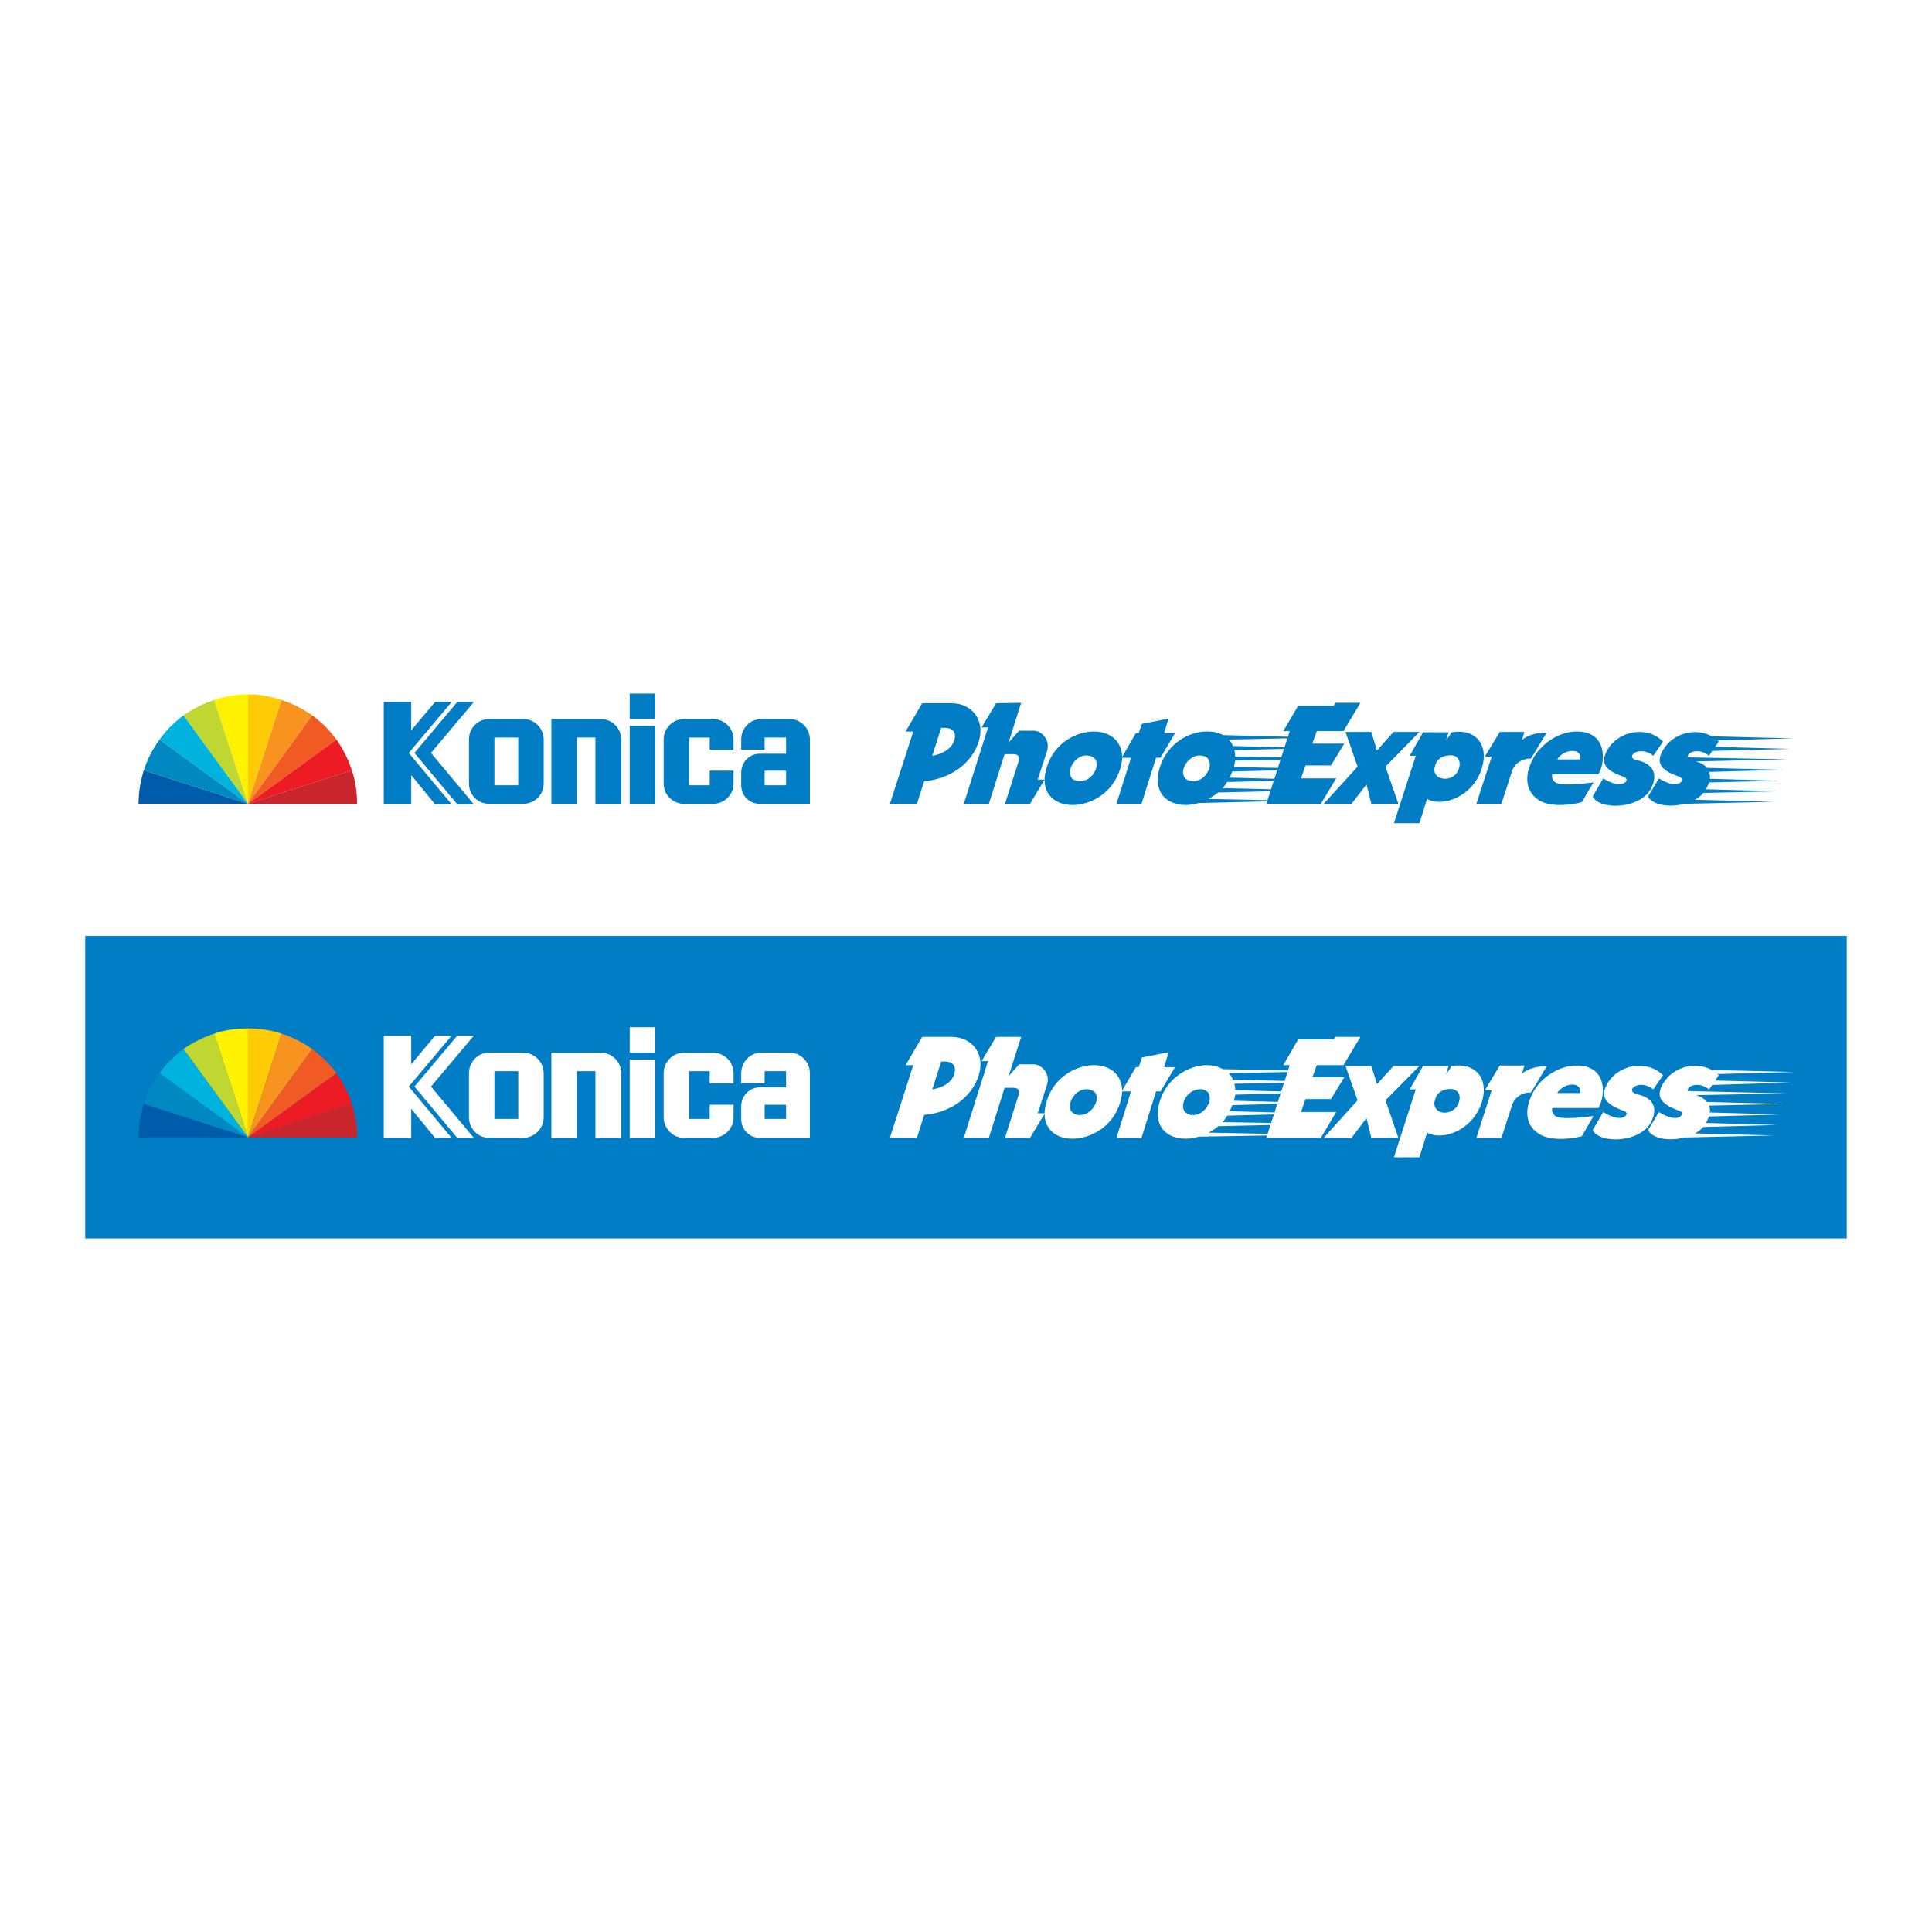
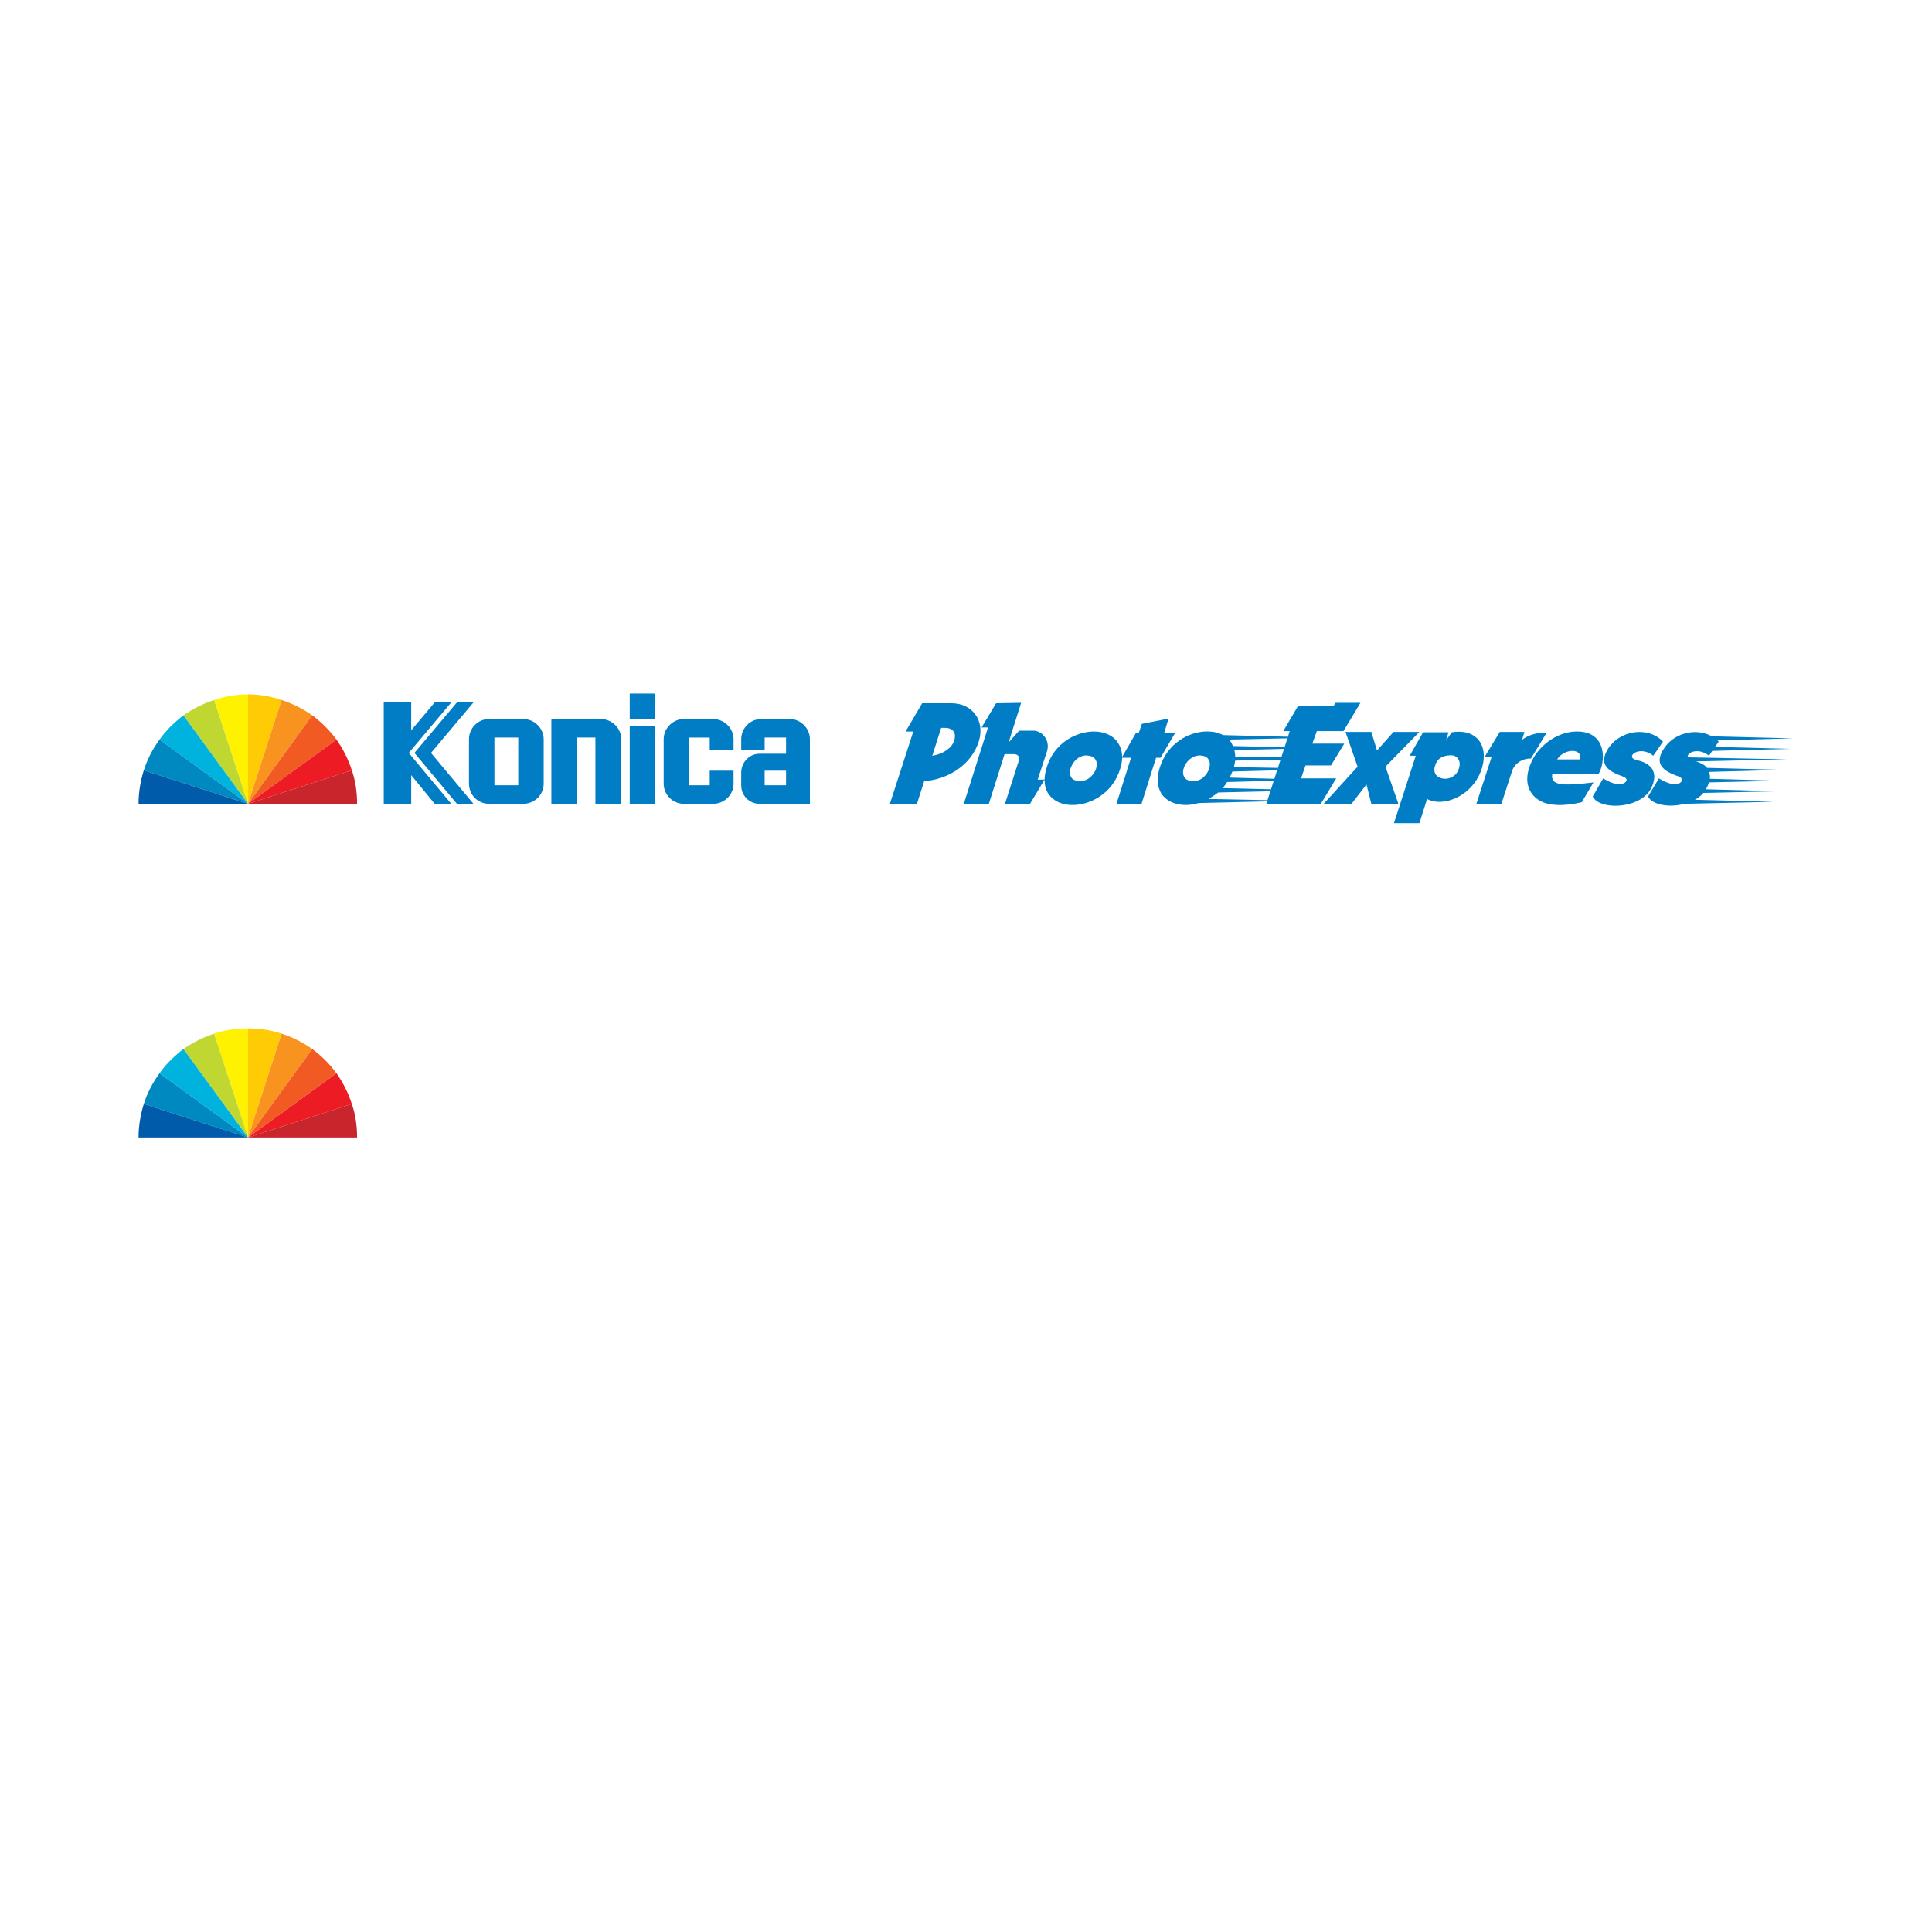
<svg xmlns="http://www.w3.org/2000/svg" version="1.0" id="Layer_1" x="0px" y="0px" width="192.756px" height="192.756px" viewBox="0 0 192.756 192.756" enable-background="new 0 0 192.756 192.756" xml:space="preserve">
  <g>
    <polygon fill-rule="evenodd" clip-rule="evenodd" fill="#FFFFFF" points="0,0 192.756,0 192.756,192.756 0,192.756 0,0  " />
    <path fill-rule="evenodd" clip-rule="evenodd" fill="#FFF200" d="M24.745,69.276c-1.209,0-2.337,0.201-3.385,0.564l0,0   l3.385,10.357V69.276L24.745,69.276z" />
    <path fill-rule="evenodd" clip-rule="evenodd" fill="#BFD730" d="M24.745,80.197L21.359,69.84   c-1.088,0.363-2.136,0.887-3.062,1.531l0,0L24.745,80.197L24.745,80.197z" />
    <path fill-rule="evenodd" clip-rule="evenodd" fill="#00B2DE" d="M15.919,73.79l8.826,6.408l-6.448-8.826   C17.41,72.057,16.564,72.863,15.919,73.79L15.919,73.79L15.919,73.79z" />
-     <path fill-rule="evenodd" clip-rule="evenodd" fill="#0089C0" d="M14.348,76.853l10.397,3.345l-8.826-6.408   C15.234,74.717,14.71,75.724,14.348,76.853L14.348,76.853L14.348,76.853z" />
+     <path fill-rule="evenodd" clip-rule="evenodd" fill="#0089C0" d="M14.348,76.853l10.397,3.345l-8.826-6.408   C15.234,74.717,14.71,75.724,14.348,76.853L14.348,76.853L14.348,76.853" />
    <path fill-rule="evenodd" clip-rule="evenodd" fill="#005BAB" d="M13.823,80.197h10.921l-10.397-3.345   C14.025,77.9,13.823,79.029,13.823,80.197L13.823,80.197L13.823,80.197z" />
    <path fill-rule="evenodd" clip-rule="evenodd" fill="#FFCB05" d="M24.745,69.276c1.169,0,2.297,0.201,3.345,0.564l0,0   l-3.345,10.357V69.276L24.745,69.276z" />
    <path fill-rule="evenodd" clip-rule="evenodd" fill="#F7931E" d="M24.745,80.197L28.09,69.84c1.128,0.363,2.136,0.887,3.062,1.531   l0,0L24.745,80.197L24.745,80.197z" />
    <path fill-rule="evenodd" clip-rule="evenodd" fill="#F15A22" d="M33.57,73.79l-8.826,6.408l6.408-8.826   C32.08,72.057,32.885,72.863,33.57,73.79L33.57,73.79L33.57,73.79z" />
    <path fill-rule="evenodd" clip-rule="evenodd" fill="#ED1C24" d="M35.102,76.853l-10.357,3.345l8.826-6.408   C34.215,74.717,34.739,75.724,35.102,76.853L35.102,76.853L35.102,76.853z" />
    <path fill-rule="evenodd" clip-rule="evenodd" fill="#C9252C" d="M35.626,80.197H24.745l10.357-3.345   C35.464,77.9,35.626,79.029,35.626,80.197L35.626,80.197L35.626,80.197z" />
    <path fill-rule="evenodd" clip-rule="evenodd" fill="#007DC5" d="M161.886,77.457c-1.895-0.645-2.177-1.451-1.531-2.619   c1.168-2.015,4.07-2.418,5.561-0.847l0,0l-0.967,1.411c-0.847-0.685-1.773-0.484-2.056-0.121c-0.201,0.282,0.041,0.483,0.443,0.564   c1.612,0.362,2.096,1.37,1.411,2.781c-1.048,2.095-5.118,2.257-5.844,0.846l0,0l1.048-1.814c1.41,0.887,2.136,0.564,2.297,0.283   C162.369,77.699,162.168,77.578,161.886,77.457L161.886,77.457L161.886,77.457z" />
    <path fill-rule="evenodd" clip-rule="evenodd" fill="#007DC5" d="M170.51,75.402l0.322-0.484l7.778-0.201l-7.496-0.202l0.362-0.524   c-0.04-0.04-0.08-0.081-0.12-0.121l0,0l7.576-0.202l-8.141-0.202c-1.572-0.887-3.869-0.363-4.877,1.371   c-0.685,1.168-0.362,1.975,1.532,2.619c0.282,0.121,0.442,0.242,0.322,0.484c-0.121,0.282-0.847,0.604-2.257-0.283l0,0   l-1.088,1.814c0.443,0.846,2.136,1.128,3.627,0.725l0,0l8.906-0.201l-7.859-0.202c0.323-0.161,0.605-0.403,0.847-0.685l0,0   l7.335-0.161l-7.093-0.202c0.04-0.04,0.08-0.081,0.08-0.121c0.121-0.202,0.161-0.363,0.242-0.564l0,0l7.093-0.161l-7.012-0.201   c0.04-0.242,0-0.484-0.081-0.686l0,0l7.415-0.201l-7.617-0.202c-0.201-0.282-0.604-0.484-1.088-0.645l0,0l9.067-0.201l-9.913-0.202   c0-0.081,0-0.161,0.08-0.282C168.736,74.918,169.663,74.717,170.51,75.402L170.51,75.402L170.51,75.402z" />
    <polygon fill-rule="evenodd" clip-rule="evenodd" fill="#007DC5" points="134.038,72.943 135.73,70.123 133.232,70.123    133.071,70.405 129.524,70.405 129.524,70.405 129.524,70.405 128.033,72.943 128.679,72.943 126.341,80.197 131.781,80.197    133.312,77.658 129.807,77.658 130.25,76.369 132.789,76.369 134.119,74.193 130.936,74.193 131.379,72.943 134.038,72.943  " />
    <polygon fill-rule="evenodd" clip-rule="evenodd" fill="#007DC5" points="141.614,73.024 139.035,73.024 137.383,74.878    136.819,73.024 134.24,73.024 135.448,76.49 132.063,80.197 134.845,80.197 136.335,78.263 136.819,80.197 139.519,80.197    138.229,76.49 141.614,73.024  " />
    <path fill-rule="evenodd" clip-rule="evenodd" fill="#007DC5" d="M144.839,73.064l-0.564,0.806l0.242-0.806h-2.499h-0.04   l-1.33,2.337h0.604l-2.177,6.73h2.539l0.766-2.418c1.652,0.887,4.635-0.322,5.481-3.103   C148.546,74.273,147.216,72.662,144.839,73.064L144.839,73.064L144.839,73.064z M145.483,76.853   c-0.242,0.645-1.048,0.967-1.612,0.806c-0.483-0.121-0.766-0.402-0.766-0.886c0-0.081,0-0.161,0.04-0.242l0.081-0.282   c0.161-0.443,0.564-0.846,1.37-0.887c0.403-0.04,0.726,0.081,0.887,0.363C145.685,76.006,145.685,76.409,145.483,76.853   L145.483,76.853z" />
    <path fill-rule="evenodd" clip-rule="evenodd" fill="#007DC5" d="M151.851,73.83l0.242-0.806h-2.458l-1.491,2.458h0.685   l-1.531,4.715h2.498l1.049-3.224c0.241-0.847,1.128-1.33,1.894-1.29l0,0l1.571-2.579C153.584,73.064,152.496,73.266,151.851,73.83   L151.851,73.83L151.851,73.83z" />
    <path fill-rule="evenodd" clip-rule="evenodd" fill="#007DC5" d="M154.914,77.739c-0.081-0.121-0.081-0.282-0.041-0.483l0,0h4.595   c0.726-1.169,0.927-4.272-2.136-4.272c-1.895,0-3.587,1.29-4.353,2.66c-1.129,2.096-0.524,3.506,0.563,4.191   c0.928,0.604,2.62,0.604,4.272,0.201l0,0l1.169-1.975C156.042,78.424,155.115,78.303,154.914,77.739L154.914,77.739L154.914,77.739   z M155.357,75.765c0.322-0.524,0.967-0.847,1.531-0.847c0.604,0,0.887,0.403,0.766,0.847l0,0H155.357L155.357,75.765z" />
    <path fill-rule="evenodd" clip-rule="evenodd" fill="#007DC5" d="M126.824,78.747l-4.876-0.121   c0.201-0.161,0.362-0.403,0.483-0.604l0,0l4.635-0.121l0.08-0.201l-4.473-0.121c0.121-0.202,0.201-0.403,0.282-0.604l4.473-0.121   l0.081-0.242l-4.393-0.081c0.04-0.202,0.08-0.443,0.121-0.645l0,0l4.554-0.081l0.04-0.242l-4.594-0.081   c0-0.242-0.041-0.443-0.081-0.645l0,0l4.957-0.121l0.081-0.162l-5.199-0.121c-0.04-0.121-0.081-0.242-0.161-0.363   c-0.081-0.121-0.161-0.201-0.242-0.282l0,0l5.884-0.121l0.041-0.161l-6.488-0.162c-0.443-0.242-0.968-0.362-1.612-0.362   c-1.733,0-3.949,1.128-4.715,3.627c-0.322,1.047-0.242,1.934,0.201,2.62c0.483,0.685,1.33,1.088,2.418,1.088   c0.403,0,0.847-0.081,1.29-0.201l0,0l6.811-0.162l0.04-0.121l-5.884-0.121c0.322-0.202,0.645-0.403,0.967-0.645l0,0l5.199-0.121   L126.824,78.747L126.824,78.747z M120.578,76.853c-0.363,0.766-1.048,1.209-1.813,1.048c-0.322-0.041-0.524-0.201-0.645-0.443   c-0.121-0.242-0.121-0.604,0.04-0.967c0.322-0.766,1.088-1.25,1.813-1.088c0.322,0.04,0.523,0.202,0.645,0.443   S120.739,76.449,120.578,76.853L120.578,76.853L120.578,76.853z" />
    <path fill-rule="evenodd" clip-rule="evenodd" fill="#007DC5" d="M94.947,70.163h-2.942l-1.652,2.821h0.766l-2.337,7.213h2.7   l0.725-2.256c2.499-0.202,4.715-1.693,5.441-3.95C98.332,71.815,96.922,70.163,94.947,70.163L94.947,70.163L94.947,70.163z    M95.189,73.911c-0.202,0.645-0.967,1.29-2.176,1.491l0,0l0.887-2.781h0.363C95.028,72.621,95.471,73.064,95.189,73.911   L95.189,73.911L95.189,73.911z" />
    <path fill-rule="evenodd" clip-rule="evenodd" fill="#007DC5" d="M117.233,73.145h-1.088l0.442-1.451l-2.659,0.524l-0.322,0.927   h-0.282l-1.37,2.378c0-0.564-0.161-1.048-0.443-1.451l0,0c-0.443-0.685-1.33-1.088-2.378-1.088c-1.732,0-3.989,1.128-4.715,3.627   c-0.121,0.403-0.201,0.806-0.201,1.168h-0.686l0.927-2.821c0.362-1.169-0.564-2.055-1.33-2.055l0,0h-1.45l-1.048,1.168l1.249-3.949   l-2.498,0.04l-1.451,2.418h0.645l-2.418,7.617h2.499l1.571-4.957h0.847c0.443,0,0.726,0.161,0.523,0.806l0,0l-1.33,4.15h2.016   h0.483l0,0l1.451-2.418c0,0.564,0.12,1.048,0.402,1.451c0.483,0.685,1.33,1.088,2.378,1.088c1.773,0,3.989-1.128,4.756-3.586   c0.12-0.403,0.201-0.766,0.201-1.128h0.887l-1.451,4.594h2.499l1.45-4.594h0.443L117.233,73.145L117.233,73.145z M109.294,76.853   c-0.362,0.766-1.088,1.209-1.813,1.048c-0.322-0.041-0.564-0.201-0.645-0.443c-0.161-0.242-0.121-0.604,0.04-0.967   c0.322-0.766,1.048-1.25,1.773-1.088c0.322,0.04,0.564,0.202,0.685,0.443C109.455,76.087,109.455,76.449,109.294,76.853   L109.294,76.853L109.294,76.853z" />
    <path fill-rule="evenodd" clip-rule="evenodd" fill="#007DC5" d="M61.982,80.197V73.75c0-1.088-0.927-2.015-2.055-2.015H55.01   v8.463h2.539v-6.609h1.854v6.609H61.982L61.982,80.197z" />
    <path fill-rule="evenodd" clip-rule="evenodd" fill="#007DC5" d="M70.808,76.893v1.451h-2.055v-4.755h2.055v1.209h2.378V73.75   c0-1.088-0.927-2.015-2.056-2.015h-2.901c-1.088,0-2.015,0.927-2.015,2.015v4.433c0,1.128,0.927,2.015,2.015,2.015h2.901   c1.128,0,2.056-0.887,2.056-2.015v-1.29H70.808L70.808,76.893z" />
    <polygon fill-rule="evenodd" clip-rule="evenodd" fill="#007DC5" points="65.367,72.42 65.367,80.197 62.828,80.197 62.828,72.42    65.367,72.42  " />
    <polygon fill-rule="evenodd" clip-rule="evenodd" fill="#007DC5" points="65.367,71.734 65.367,69.196 62.828,69.196    62.828,71.734 65.367,71.734  " />
    <path fill-rule="evenodd" clip-rule="evenodd" fill="#007DC5" d="M48.804,80.197c-1.128,0-2.015-0.887-2.015-2.015V73.75   c0-1.088,0.886-2.015,2.015-2.015h3.385c1.128,0,2.055,0.927,2.055,2.015v4.433c0,1.128-0.927,2.015-2.055,2.015H48.804   L48.804,80.197z M51.705,78.344v-4.755h-2.377v4.755H51.705L51.705,78.344z" />
    <path fill-rule="evenodd" clip-rule="evenodd" fill="#007DC5" d="M75.805,80.197c-1.048,0-1.854-0.806-1.854-1.854v-1.25   c0-1.047,0.806-1.894,1.854-1.894h2.62v-1.612h-2.136v1.209h-2.337V73.75c0-1.088,0.887-2.015,2.015-2.015h2.821   c1.088,0,2.015,0.927,2.015,2.015v6.448H75.805L75.805,80.197z M76.289,78.344h2.136v-1.451h-2.136V78.344L76.289,78.344z" />
    <polygon fill-rule="evenodd" clip-rule="evenodd" fill="#007DC5" points="40.784,75.12 45.056,80.238 43.404,80.238 41.026,77.336    41.026,80.197 38.286,80.197 38.286,70.042 41.026,70.042 41.026,72.863 43.404,70.042 45.056,70.042 40.784,75.12  " />
    <polygon fill-rule="evenodd" clip-rule="evenodd" fill="#007DC5" points="47.272,70.042 43,75.12 47.272,80.238 45.62,80.238    41.349,75.12 45.62,70.042 47.272,70.042  " />
-     <polygon fill-rule="evenodd" clip-rule="evenodd" fill="#007DC5" points="184.252,123.561 8.504,123.561 8.504,93.375    184.252,93.375 184.252,123.561  " />
    <path fill-rule="evenodd" clip-rule="evenodd" fill="#FFF200" d="M24.745,102.604c-1.209,0-2.337,0.161-3.385,0.523l0,0   l3.385,10.357V102.604L24.745,102.604z" />
    <path fill-rule="evenodd" clip-rule="evenodd" fill="#BFD730" d="M24.745,113.485l-3.385-10.357   c-1.088,0.363-2.136,0.887-3.062,1.531l0,0L24.745,113.485L24.745,113.485z" />
    <path fill-rule="evenodd" clip-rule="evenodd" fill="#00B2DE" d="M15.919,107.077l8.826,6.408l-6.448-8.826   C17.41,105.345,16.564,106.15,15.919,107.077L15.919,107.077L15.919,107.077z" />
    <path fill-rule="evenodd" clip-rule="evenodd" fill="#0089C0" d="M14.348,110.141l10.397,3.345l-8.826-6.408   C15.234,108.005,14.71,109.012,14.348,110.141L14.348,110.141L14.348,110.141z" />
    <path fill-rule="evenodd" clip-rule="evenodd" fill="#005BAB" d="M13.823,113.485h10.921l-10.397-3.345   C14.025,111.188,13.823,112.316,13.823,113.485L13.823,113.485L13.823,113.485z" />
    <path fill-rule="evenodd" clip-rule="evenodd" fill="#FFCB05" d="M24.745,102.604c1.169,0,2.297,0.161,3.345,0.523l0,0   l-3.345,10.357V102.604L24.745,102.604z" />
    <path fill-rule="evenodd" clip-rule="evenodd" fill="#F7931E" d="M24.745,113.485l3.345-10.357   c1.128,0.363,2.136,0.887,3.062,1.531l0,0L24.745,113.485L24.745,113.485z" />
    <path fill-rule="evenodd" clip-rule="evenodd" fill="#F15A22" d="M33.57,107.077l-8.826,6.408l6.408-8.826   C32.08,105.345,32.885,106.15,33.57,107.077L33.57,107.077L33.57,107.077z" />
    <path fill-rule="evenodd" clip-rule="evenodd" fill="#ED1C24" d="M35.102,110.141l-10.357,3.345l8.826-6.408   C34.215,108.005,34.739,109.012,35.102,110.141L35.102,110.141L35.102,110.141z" />
    <path fill-rule="evenodd" clip-rule="evenodd" fill="#C9252C" d="M35.626,113.485H24.745l10.357-3.345   C35.464,111.188,35.626,112.316,35.626,113.485L35.626,113.485L35.626,113.485z" />
    <path fill-rule="evenodd" clip-rule="evenodd" fill="#FFFFFF" d="M161.886,110.785c-1.895-0.685-2.177-1.491-1.531-2.66   c1.168-2.015,4.07-2.378,5.561-0.846l0,0l-0.967,1.41c-0.847-0.685-1.773-0.483-2.056-0.121c-0.201,0.282,0.041,0.483,0.443,0.604   c1.612,0.363,2.096,1.33,1.411,2.74c-1.048,2.096-5.118,2.257-5.844,0.847l0,0l1.048-1.813c1.41,0.887,2.136,0.604,2.297,0.282   C162.369,110.986,162.168,110.866,161.886,110.785L161.886,110.785L161.886,110.785z" />
    <path fill-rule="evenodd" clip-rule="evenodd" fill="#FFFFFF" d="M170.51,108.689l0.322-0.443l7.778-0.241l-7.496-0.202   l0.362-0.523c-0.04-0.04-0.08-0.081-0.12-0.121l0,0l7.576-0.202l-8.141-0.201c-1.572-0.887-3.869-0.362-4.877,1.37   c-0.685,1.169-0.362,1.976,1.532,2.66c0.282,0.081,0.442,0.201,0.322,0.443c-0.121,0.322-0.847,0.604-2.257-0.282l0,0l-1.088,1.813   c0.443,0.847,2.136,1.128,3.627,0.726l0,0l8.906-0.201l-7.859-0.202c0.323-0.161,0.605-0.403,0.847-0.645l0,0l7.335-0.201   l-7.093-0.202c0.04-0.04,0.08-0.08,0.08-0.121c0.121-0.201,0.161-0.362,0.242-0.523l0,0l7.093-0.201l-7.012-0.202   c0.04-0.241,0-0.483-0.081-0.685l0,0l7.415-0.161l-7.617-0.202c-0.201-0.281-0.604-0.523-1.088-0.685l0,0l9.067-0.161l-9.913-0.242   c0-0.08,0-0.161,0.08-0.282C168.736,108.206,169.663,108.005,170.51,108.689L170.51,108.689L170.51,108.689z" />
    <polygon fill-rule="evenodd" clip-rule="evenodd" fill="#FFFFFF" points="134.038,106.271 135.73,103.45 133.232,103.45    133.071,103.692 129.524,103.692 129.524,103.692 129.524,103.692 128.033,106.271 128.679,106.271 126.341,113.525    131.781,113.525 133.312,110.946 129.807,110.946 130.25,109.657 132.789,109.657 134.119,107.48 130.936,107.48 131.379,106.271    134.038,106.271  " />
    <polygon fill-rule="evenodd" clip-rule="evenodd" fill="#FFFFFF" points="141.614,106.353 139.035,106.353 137.383,108.165    136.819,106.353 134.24,106.353 135.448,109.777 132.063,113.525 134.845,113.525 136.335,111.551 136.819,113.525    139.519,113.525 138.229,109.777 141.614,106.353  " />
    <path fill-rule="evenodd" clip-rule="evenodd" fill="#FFFFFF" d="M144.839,106.353l-0.564,0.846l0.242-0.846h-2.499h-0.04   l-1.33,2.337h0.604l-2.177,6.771h2.539l0.766-2.458c1.652,0.886,4.635-0.323,5.481-3.104   C148.546,107.602,147.216,105.989,144.839,106.353L144.839,106.353L144.839,106.353z M145.483,110.141   c-0.242,0.645-1.048,0.967-1.612,0.846c-0.483-0.12-0.766-0.443-0.766-0.927c0-0.08,0-0.161,0.04-0.201   c0,0,0.081-0.282,0.081-0.322c0.161-0.403,0.564-0.847,1.37-0.887c0.403-0.041,0.726,0.121,0.887,0.362   C145.685,109.294,145.685,109.697,145.483,110.141L145.483,110.141L145.483,110.141z" />
    <path fill-rule="evenodd" clip-rule="evenodd" fill="#FFFFFF" d="M151.851,107.118l0.242-0.807h-2.458l-1.491,2.459h0.685   l-1.531,4.755h2.498l1.049-3.224c0.241-0.847,1.128-1.37,1.894-1.29l0,0l1.571-2.619   C153.584,106.353,152.496,106.554,151.851,107.118L151.851,107.118L151.851,107.118z" />
    <path fill-rule="evenodd" clip-rule="evenodd" fill="#FFFFFF" d="M154.914,111.026c-0.081-0.12-0.081-0.281-0.041-0.483l0,0h4.595   c0.726-1.168,0.927-4.231-2.136-4.231c-1.895,0-3.587,1.25-4.353,2.62c-1.129,2.136-0.524,3.506,0.563,4.19   c0.928,0.604,2.62,0.646,4.272,0.242l0,0l1.169-2.015C156.042,111.712,155.115,111.591,154.914,111.026L154.914,111.026   L154.914,111.026z M155.357,109.052c0.322-0.523,0.967-0.846,1.531-0.846c0.604,0,0.887,0.443,0.766,0.846l0,0H155.357   L155.357,109.052z" />
    <path fill-rule="evenodd" clip-rule="evenodd" fill="#FFFFFF" d="M126.824,112.034l-4.876-0.08   c0.201-0.202,0.362-0.403,0.483-0.645l0,0l4.635-0.121l0.08-0.202l-4.473-0.12c0.121-0.202,0.201-0.403,0.282-0.605l0,0l4.473-0.12   l0.081-0.202l-4.393-0.121c0.04-0.201,0.08-0.402,0.121-0.604l0,0l4.554-0.121l0.04-0.202l-4.594-0.12   c0-0.242-0.041-0.443-0.081-0.646l0,0l4.957-0.08l0.081-0.202l-5.199-0.12c-0.04-0.121-0.081-0.242-0.161-0.363   c-0.081-0.08-0.161-0.201-0.242-0.282l0,0l5.884-0.121l0.041-0.16l-6.488-0.121c-0.443-0.242-0.968-0.403-1.612-0.403   c-1.733,0-3.949,1.169-4.715,3.627c-0.322,1.048-0.242,1.975,0.201,2.62c0.483,0.725,1.33,1.088,2.418,1.088   c0.403,0,0.847-0.081,1.29-0.202l0,0l6.811-0.12l0.04-0.162l-5.884-0.12c0.322-0.161,0.645-0.363,0.967-0.646l0,0l5.199-0.12   L126.824,112.034L126.824,112.034z M120.578,110.141c-0.363,0.766-1.048,1.209-1.813,1.088c-0.322-0.081-0.524-0.242-0.645-0.443   c-0.121-0.282-0.121-0.604,0.04-1.008c0.322-0.766,1.088-1.209,1.813-1.088c0.322,0.081,0.523,0.201,0.645,0.443   C120.739,109.415,120.739,109.777,120.578,110.141L120.578,110.141L120.578,110.141z" />
    <path fill-rule="evenodd" clip-rule="evenodd" fill="#FFFFFF" d="M94.947,103.45h-2.942l-1.652,2.821h0.766l-2.337,7.254h2.7   l0.725-2.297c2.499-0.202,4.715-1.652,5.441-3.949C98.332,105.103,96.922,103.45,94.947,103.45L94.947,103.45L94.947,103.45z    M95.189,107.198c-0.202,0.686-0.967,1.29-2.176,1.491l0,0l0.887-2.78h0.363C95.028,105.909,95.471,106.353,95.189,107.198   L95.189,107.198L95.189,107.198z" />
    <path fill-rule="evenodd" clip-rule="evenodd" fill="#FFFFFF" d="M117.233,106.473h-1.088l0.442-1.491l-2.659,0.524l-0.322,0.967   h-0.282l-1.37,2.338c0-0.564-0.161-1.048-0.443-1.451l0,0c-0.443-0.685-1.33-1.088-2.378-1.088c-1.732,0-3.989,1.169-4.715,3.627   c-0.121,0.403-0.201,0.806-0.201,1.169h-0.686l0.927-2.821c0.362-1.169-0.564-2.056-1.33-2.056l0,0h-1.45l-1.048,1.169l1.249-3.909   h-2.498l-1.451,2.418h0.645l-2.418,7.657h2.499l1.571-4.997h0.847c0.443,0,0.726,0.161,0.523,0.806l0,0l-1.33,4.191h2.016h0.483   l0,0l1.451-2.418c0,0.524,0.12,1.008,0.402,1.411c0.483,0.725,1.33,1.088,2.378,1.088c1.773,0,3.989-1.129,4.756-3.587   c0.12-0.403,0.201-0.766,0.201-1.129h0.887l-1.451,4.635h2.499l1.45-4.635h0.443L117.233,106.473L117.233,106.473z    M109.294,110.141c-0.362,0.766-1.088,1.209-1.813,1.088c-0.322-0.081-0.564-0.242-0.645-0.443   c-0.161-0.282-0.121-0.604,0.04-1.008c0.322-0.766,1.048-1.209,1.773-1.088c0.322,0.081,0.564,0.201,0.685,0.443   C109.455,109.415,109.455,109.777,109.294,110.141L109.294,110.141L109.294,110.141z" />
    <path fill-rule="evenodd" clip-rule="evenodd" fill="#FFFFFF" d="M61.982,113.525v-6.448c0-1.128-0.927-2.055-2.055-2.055H55.01   v8.503h2.539v-6.649h1.854v6.649H61.982L61.982,113.525z" />
    <path fill-rule="evenodd" clip-rule="evenodd" fill="#FFFFFF" d="M70.808,110.221v1.411h-2.055v-4.756h2.055v1.209h2.378v-1.008   c0-1.128-0.927-2.055-2.056-2.055h-2.901c-1.088,0-2.015,0.927-2.015,2.055v4.393c0,1.129,0.927,2.056,2.015,2.056h2.901   c1.128,0,2.056-0.927,2.056-2.056v-1.249H70.808L70.808,110.221z" />
    <polygon fill-rule="evenodd" clip-rule="evenodd" fill="#FFFFFF" points="65.367,105.707 65.367,113.525 62.828,113.525    62.828,105.707 65.367,105.707  " />
    <polygon fill-rule="evenodd" clip-rule="evenodd" fill="#FFFFFF" points="65.367,105.022 65.367,102.483 62.828,102.483    62.828,105.022 65.367,105.022  " />
    <path fill-rule="evenodd" clip-rule="evenodd" fill="#FFFFFF" d="M48.804,113.525c-1.128,0-2.015-0.927-2.015-2.056v-4.393   c0-1.128,0.886-2.055,2.015-2.055h3.385c1.128,0,2.055,0.927,2.055,2.055v4.393c0,1.129-0.927,2.056-2.055,2.056H48.804   L48.804,113.525z M51.705,111.632v-4.756h-2.377v4.756H51.705L51.705,111.632z" />
    <path fill-rule="evenodd" clip-rule="evenodd" fill="#FFFFFF" d="M75.805,113.525c-1.048,0-1.854-0.847-1.854-1.894v-1.25   c0-1.048,0.806-1.894,1.854-1.894h2.62v-1.612h-2.136v1.209h-2.337v-1.008c0-1.128,0.887-2.055,2.015-2.055h2.821   c1.088,0,2.015,0.927,2.015,2.055v6.448H75.805L75.805,113.525z M76.289,111.632h2.136v-1.411h-2.136V111.632L76.289,111.632z" />
    <polygon fill-rule="evenodd" clip-rule="evenodd" fill="#FFFFFF" points="40.784,108.407 45.056,113.525 43.404,113.525    41.026,110.624 41.026,113.525 38.286,113.525 38.286,103.33 41.026,103.33 41.026,106.19 43.404,103.33 45.056,103.33    40.784,108.407  " />
    <polygon fill-rule="evenodd" clip-rule="evenodd" fill="#FFFFFF" points="47.272,103.33 43,108.407 47.272,113.525 45.62,113.525    41.349,108.407 45.62,103.33 47.272,103.33  " />
  </g>
</svg>